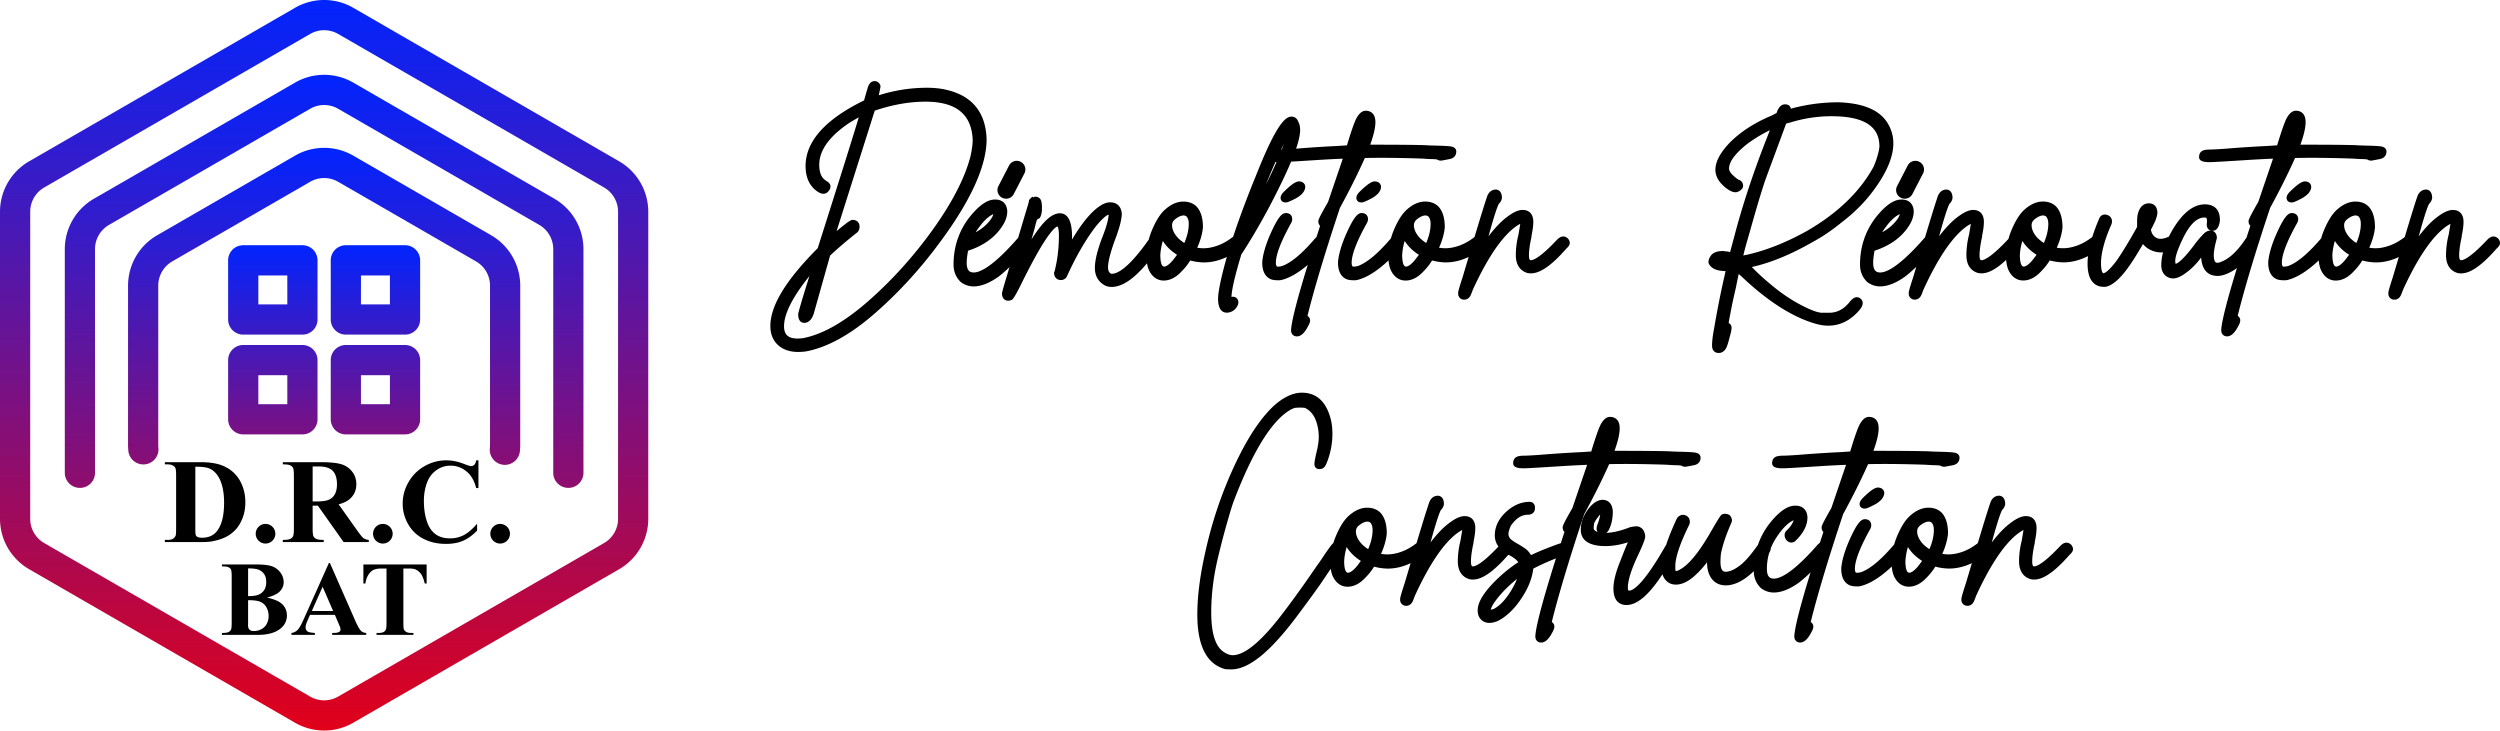
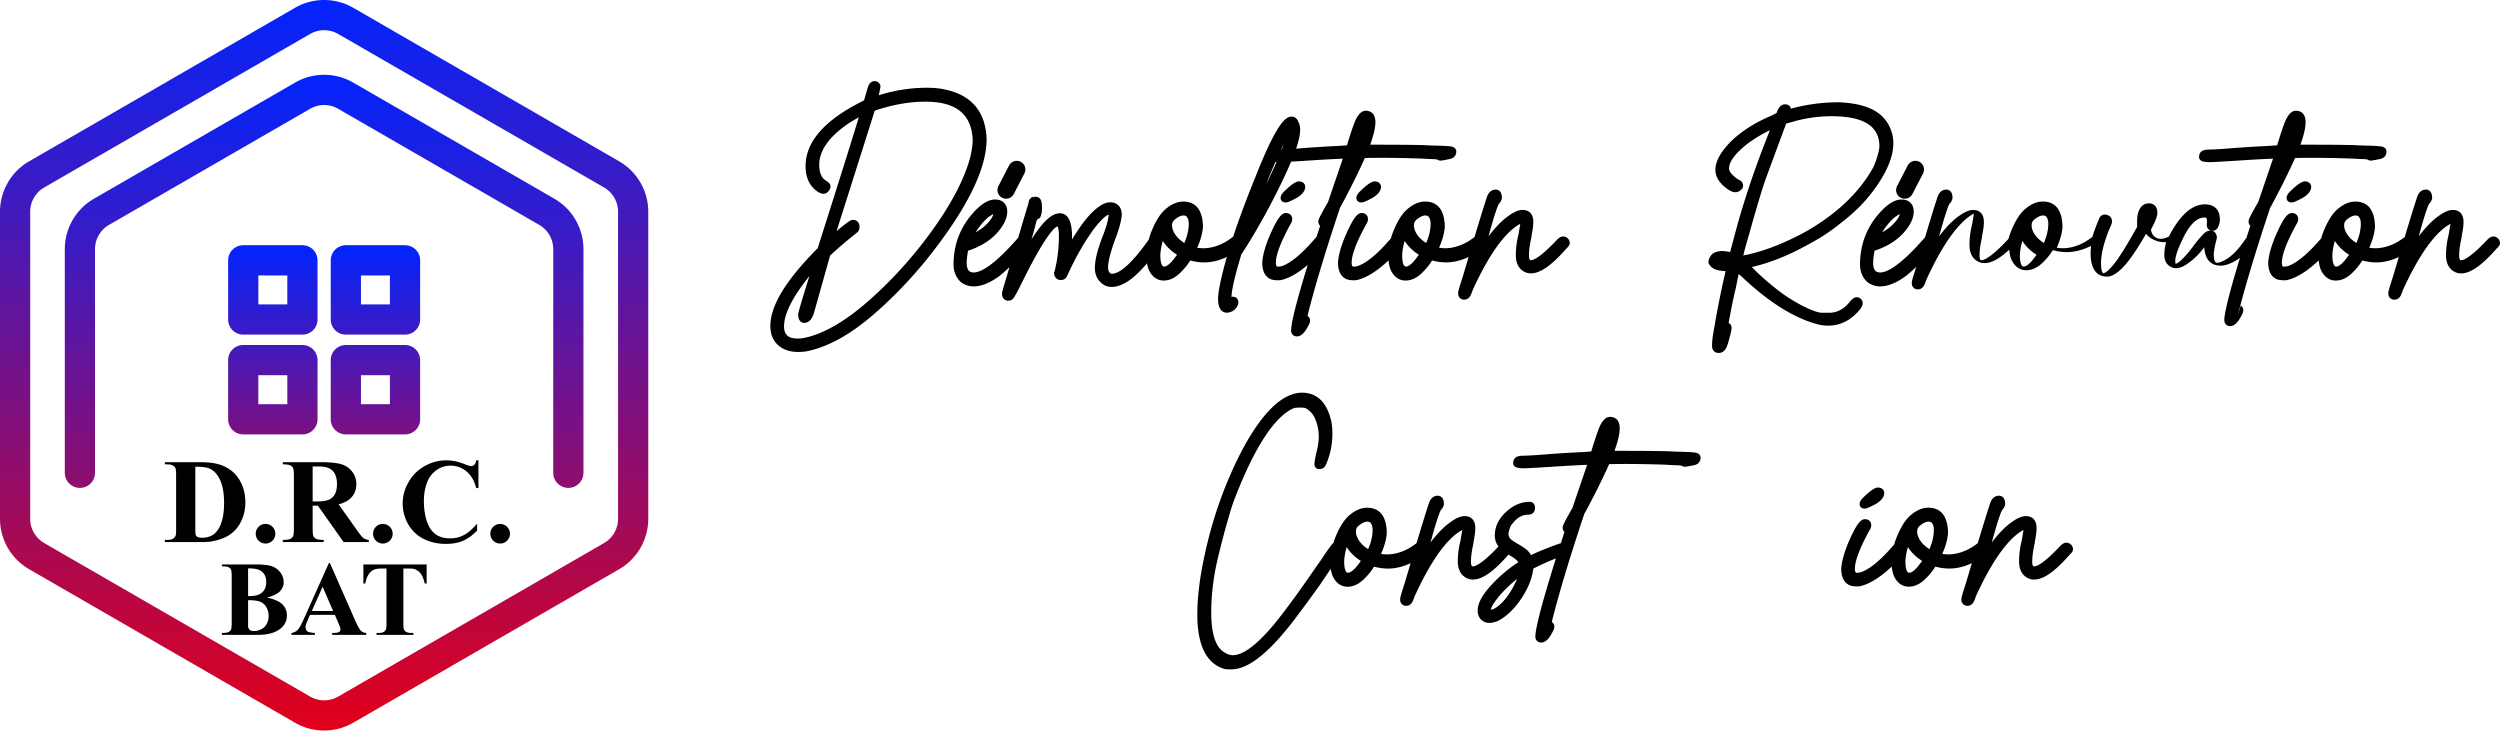
<svg xmlns="http://www.w3.org/2000/svg" role="img" aria-label="D.R.C Bat" viewBox="0 0 8273.96 2417.73">
  <defs>
    <linearGradient id="a" x1="1072.75" y1="2417.73" x2="1072.75" gradientUnits="userSpaceOnUse">
      <stop offset="0" stop-color="#e10019" />
      <stop offset="1" stop-color="#0124fe" />
    </linearGradient>
    <linearGradient id="b" x1="1072.75" y1="1614.72" x2="1072.75" y2="247.63" gradientUnits="userSpaceOnUse">
      <stop offset="0" stop-color="#900d6c" />
      <stop offset="1" stop-color="#0124fe" />
    </linearGradient>
    <linearGradient id="c" x1="1072.75" y1="1538.49" x2="1072.75" y2="489.29" gradientUnits="userSpaceOnUse">
      <stop offset="0" stop-color="#890e73" />
      <stop offset="1" stop-color="#0124fe" />
    </linearGradient>
    <linearGradient id="d" x1="1072.75" y1="1437.72" x2="1072.75" y2="811.6" gradientUnits="userSpaceOnUse">
      <stop offset="0" stop-color="#7b1082" />
      <stop offset="1" stop-color="#0124fe" />
    </linearGradient>
  </defs>
  <g data-name="Layer 2">
    <g data-name="Layer 1">
      <path d="M1072.75 2417.73a192.23 192.23 0 0 1-96.17-25.73L96.17 1883.74A192.87 192.87 0 0 1 0 1717.17V700.56A192.88 192.88 0 0 1 96.17 534L976.58 25.69a192.87 192.87 0 0 1 192.34 0L2049.33 534a192.88 192.88 0 0 1 96.17 166.57v1016.6a192.87 192.87 0 0 1-96.17 166.57L1168.92 2392a192.26 192.26 0 0 1-96.17 25.73Zm0-2317.77a92.32 92.32 0 0 0-46.17 12.33l-880.41 508.3a92.6 92.6 0 0 0-46.17 80v1016.58a92.6 92.6 0 0 0 46.17 80l880.41 508.3a92.61 92.61 0 0 0 92.34 0l880.41-508.3a92.6 92.6 0 0 0 46.17-80V700.56a92.62 92.62 0 0 0-46.17-80l-880.41-508.3a92.35 92.35 0 0 0-46.17-12.26Z" style="fill:url(#a)" />
      <path d="M1881 1614.72a50 50 0 0 1-50-50V824.38a92.59 92.59 0 0 0-46.17-80l-665.91-384.46a92.61 92.61 0 0 0-92.34 0L360.63 744.41a92.59 92.59 0 0 0-46.17 80v740.34a50 50 0 0 1-100 0V824.38a192.86 192.86 0 0 1 96.17-166.57l666-384.49a192.87 192.87 0 0 1 192.34 0l665.95 384.49A192.86 192.86 0 0 1 1931 824.38v740.34a50 50 0 0 1-50 50Z" style="fill:url(#b)" />
-       <path d="M1670.92 1538.49a50.07 50.07 0 0 1-49.74-55.67 92.21 92.21 0 0 0 .58-10.3V945.21a92.59 92.59 0 0 0-46.17-80l-456.67-263.63a92.61 92.61 0 0 0-92.34 0L569.91 865.24a92.59 92.59 0 0 0-46.17 80v527.31a89.58 89.58 0 0 0 .58 10.29 50 50 0 0 1-99.32 11.31 191.74 191.74 0 0 1-1.22-21.63V945.21a192.85 192.85 0 0 1 96.17-166.57L976.58 515a192.87 192.87 0 0 1 192.34 0l456.67 263.66a192.85 192.85 0 0 1 96.17 166.57v527.31a191.69 191.69 0 0 1-1.22 21.62 50 50 0 0 1-49.62 44.33Z" style="fill:url(#c)" />
      <path d="M1340.49 1437.72h-195.88a50 50 0 0 1-50-50v-195.89a50 50 0 0 1 50-50h195.88a50 50 0 0 1 50 50v195.89a50 50 0 0 1-50 50Zm-145.88-100h95.88v-95.89h-95.88Zm-193.72 100H805a50 50 0 0 1-50-50v-195.89a50 50 0 0 1 50-50h195.89a50 50 0 0 1 50 50v195.89a50 50 0 0 1-50 50Zm-145.89-100h95.89v-95.89H855Zm485.49-230.24h-195.88a50 50 0 0 1-50-50V861.6a50 50 0 0 1 50-50h195.88a50 50 0 0 1 50 50v195.88a50 50 0 0 1-50 50Zm-145.88-100h95.88V911.6h-95.88Zm-193.72 100H805a50 50 0 0 1-50-50V861.6a50 50 0 0 1 50-50h195.89a50 50 0 0 1 50 50v195.88a50 50 0 0 1-50 50Zm-145.89-100h95.89V911.6H855Z" style="fill:url(#d)" />
      <path d="M545.64 1794.05v-7.21h8.77q11.51 0 17.65-3.61a22.12 22.12 0 0 0 9.07-9.85q1.75-4.1 1.75-24.57v-173.94q0-20.28-2.14-25.35t-8.68-8.87q-6.52-3.81-17.65-3.81h-8.77v-7.21H664q47.38 0 76.24 12.87 35.29 15.8 53.53 47.77t18.23 72.35q0 27.89-9 51.38t-23.2 38.81a113.52 113.52 0 0 1-32.8 24.57q-18.63 9.25-45.53 14.33-11.91 2.34-37.44 2.34Zm100.82-249.41V1751q0 16.38 1.56 20.08a11.1 11.1 0 0 0 5.26 5.66q5.26 2.92 15.21 2.92 32.57 0 49.73-22.23 23.4-30 23.4-93.21 0-50.9-16-81.32-12.69-23.79-32.57-32.37-14.05-6.07-46.59-5.89ZM878.7 1734a32.47 32.47 0 1 1-22.91 9.56 31.29 31.29 0 0 1 22.91-9.56ZM1034.71 1673.54v74.1q0 21.45 2.63 27t9.26 8.87q6.63 3.32 24.77 3.32v7.21H936v-7.21q18.33 0 24.87-3.42a19.87 19.87 0 0 0 9.16-8.87q2.64-5.46 2.63-26.91V1576q0-21.45-2.63-27t-9.26-8.87q-6.63-3.32-24.77-3.32v-7.21h122.86q48 0 70.2 6.63a70.74 70.74 0 0 1 36.27 24.47q14 17.85 14 41.83 0 29.25-21.06 48.36-13.46 12.09-37.64 18.14l63.57 89.5q12.48 17.36 17.75 21.65a33 33 0 0 0 18.52 6.63v7.21h-83.26l-85.22-120.51Zm0-129.68v115.84h11.11q27.11 0 40.56-5a40.39 40.39 0 0 0 21.16-17.94q7.7-13 7.7-33.83 0-30.23-14.14-44.66t-45.53-14.43ZM1267 1734a32.47 32.47 0 1 1-22.91 9.56A31.29 31.29 0 0 1 1267 1734ZM1583.44 1523.58v91.65h-7.6q-8.6-35.87-32-55t-53-19.11a78.39 78.39 0 0 0-45.44 14.24 83.06 83.06 0 0 0-30.23 37.24q-12.29 29.45-12.28 65.52 0 35.5 9 64.65t28.08 44.07q19.11 14.91 49.53 14.92a96.76 96.76 0 0 0 45.73-10.92q20.76-10.92 43.78-37.64v22.8q-22.23 23.21-46.32 33.63t-56.26 10.44q-42.32 0-75.17-17a119.92 119.92 0 0 1-50.7-48.75 136.14 136.14 0 0 1-17.84-67.67q0-37.82 19.79-71.76a139.46 139.46 0 0 1 53.43-52.65 144.77 144.77 0 0 1 71.47-18.72q27.89 0 58.89 12.09 17.94 7 22.82 7a14.8 14.8 0 0 0 10.82-4.58q4.58-4.58 5.95-14.53ZM1655.2 1734a32.47 32.47 0 1 1-22.91 9.56 31.29 31.29 0 0 1 22.91-9.56ZM883.69 1977.61q33.16 7.74 46.57 18.74 19.26 15.63 19.25 40.56 0 26.29-21.14 43.48-25.95 20.81-75.45 20.8H734.5v-6.36q16.15 0 21.91-3a17.53 17.53 0 0 0 8.08-7.82q2.32-4.8 2.32-23.72V1909q0-18.9-2.32-23.8a17 17 0 0 0-8.16-7.82q-5.85-2.92-21.83-2.92v-6.36h111.72q40 0 56.72 7.13a59.1 59.1 0 0 1 26.29 21.31 52.78 52.78 0 0 1 9.63 30.17q0 16.85-12.21 30t-42.96 20.9Zm-62.57 8.77v74.76l-.17 8.6q0 9.27 4.73 14t14 4.73a53.63 53.63 0 0 0 25.35-6.1 41.85 41.85 0 0 0 17.79-17.7 54.17 54.17 0 0 0 6.18-25.87 57.16 57.16 0 0 0-7.56-29.31 40.74 40.74 0 0 0-20.8-18.13q-13.22-5.16-39.52-4.98Zm0-13.41q24.4 0 36-5.5a40.9 40.9 0 0 0 17.8-15.47q6.18-10 6.19-25.43t-6.1-25.36a38.85 38.85 0 0 0-17.45-15q-11.34-5.14-36.44-5ZM1108.33 2034.85H1026l-9.8 22.68q-4.82 11.35-4.81 18.74 0 9.8 7.9 14.44 4.65 2.74 22.86 4.12v6.36h-77.51v-6.36a34.65 34.65 0 0 0 20.62-10.4q8.09-8.5 19.94-35.15l83.36-186h3.27l84 191.12q12 27.17 19.77 34.2 5.83 5.34 16.5 6.19v6.36h-112.71v-6.36h4.61q13.58 0 19.08-3.78a9.18 9.18 0 0 0 3.78-7.91 21.33 21.33 0 0 0-1-6.36q-.34-1.55-5.16-12.89Zm-5.85-12.72-34.72-80.27-35.76 80.27ZM1412 1868.13v63.08h-6.19q-5.5-21.82-12.2-31.37a47 47 0 0 0-18.39-15.21q-6.54-3.09-22.86-3.1H1335v179.79q0 17.86 2 22.34t7.73 7.82q5.76 3.34 15.73 3.35h7.73v6.36h-122v-6.36h7.73q10.14 0 16.33-3.61 4.47-2.4 7-8.25 1.89-4.12 1.89-21.65v-179.79h-16.84q-23.55 0-34.21 10-15 13.92-18.9 39.71h-6.53v-63.08ZM6290.79 654.45a28.62 28.62 0 0 0 38.49-12.28L6364.5 574a28.57 28.57 0 0 0-50.78-26.22L6278.51 616a28.61 28.61 0 0 0 12.28 38.45ZM5710.89 897.15l-3.9 18c-11.84 51.31-23.24 108.86-33.87 171-4.6 23.56-6.93 43-6.93 57.69s7.51 20.38 12.19 22.47c2.79 1.32 6.24 1.83 12.11 1.83h1.07l1-.21c6.22-1.24 14.84-5.15 20.64-16.74 3.47-7 7.18-18.69 11.33-35.82 5.62-19.35 6.27-26.75 6.27-30.64a17.72 17.72 0 0 0-3.45-10.72 14.74 14.74 0 0 0-6.16-4.73c.68-5.73 2.17-14.7 5.15-28.74l.07-.39c3.86-22.08 10.07-51.42 18.46-87.21l.07-.34c4.57-22.85 7.53-37 9.45-45.69 2.6 2.19 5.83 5 9.83 8.48 88.68 84.1 173.15 137.2 251.21 157.86a146.36 146.36 0 0 0 35.56 4.55c38.56 0 72.83-16.87 102-50.26 8.08-9.55 11.84-17.4 11.84-24.71a18.46 18.46 0 0 0-6.74-14.12c-4-3.39-8.18-5.12-12.49-5.12-8.33 0-16.4 5.68-26.16 18.39-18.8 22.28-40.35 33.12-65.88 33.12h-24.28c-9.72-.39-29.14-5-66.56-24.53a530 530 0 0 1-86.89-56.68C5849 932.36 5827 913 5810.42 896.46c-5.3-5.3-9.42-9.47-12.62-12.76l1.44-.32c61-13.68 127.58-41 197.91-81.3 33-17.64 65.87-39.84 97.73-66 40.52-30.84 75-65 102.37-101.57 45.72-60.2 68.91-114.1 68.91-160.2a125.61 125.61 0 0 0-23-72.85c-27.26-39.39-81-60.55-159.68-62.91h-.33a594.67 594.67 0 0 0-156.44 21.25c-.6-7-5.86-14.5-19.18-14.5-11 0-19.79 8-26.07 23.68l-.45 1.39c-1 4.17-2.65 4.66-3.61 4.94l-1 .32-11.47 6.17c-57.7 24.06-105 54.62-140.83 91-31.53 33.35-46.86 62.56-46.86 89.32 0 20.76 11 40.33 32.76 58.24 13.53 10.83 24.26 15.88 33.76 15.88 5.19 0 10.5-2 15.77-6 4-3 9.38-7.86 9.38-15 0-10.13-5.38-17.6-14.5-20.26-4.5-2.42-9.87-6.5-16-12.15l-.24-.22c-10.42-9.05-15.71-17.39-15.71-24.78 0-22.82 20.73-50.61 61.6-82.59a470.21 470.21 0 0 1 73.45-44.24l-10.73 27.53c-44.95 114.59-81.45 225.51-108.45 329.59l-12.46 46.35c-5.09-1.72-11.45-2.65-19.27-2.81l-1.75-.87h-2.54c-21.36 0-35.54 6.29-42.18 18.7a31.85 31.85 0 0 0-5.77 18.27v2.54l1.14 2.28c8.07 16.18 26.7 24.42 55.39 24.57Zm72.11-54.32c-3.55.61-7.22 1.34-10.9 2.19l-2.4.53 2.24-9.87c3.38-13.52 9.86-36.64 19.31-68.86 20.62-74.12 37.87-131.83 51.29-171.53L5911.46 409l16.56-4.46.3-.09a462.38 462.38 0 0 1 132.84-19.81c106.42 0 158.4 32.4 158.92 99 0 4.68-1.1 14-6.32 32a259.48 259.48 0 0 1-13.61 37.36c-45.56 82.73-120.26 154.24-221.89 212.47C5910.35 803 5844.65 829 5783 842.83ZM8267.4 789.2a21.31 21.31 0 0 0-15.21-6.51c-6.5 0-13 3.42-20.3 10.76l-.23.24c-55.26 58.75-78 67.52-86.7 67.52-1.51 0-6.09 0-6.09-16.22 0-15.49 2.75-35.72 8.18-60.14l.26-1.16v-3.44c4-19 5.91-34 5.91-45.87 0-25.11-12.86-39.5-35.28-39.5-13.15 0-28.48 6.47-46.7 19.66-21.07 14.68-43 37.05-66.43 67.74q1.38-4.68 2.79-9.57c21.87-79.28 29.78-95.23 32-98.4l.7-.69a33.79 33.79 0 0 0 8.75-16l.32-1.3V655c0-23.36-13.35-27.11-19.09-27.64h-1c-7.49 0-21.18 2.87-28.63 22.09l-.16.44c-8.36 24.67-22.37 69.8-41.8 134.63-.61.39-1.22.82-1.83 1.27-15.89 12.19-32.22 21.31-48.55 27.1s-31.73 8.67-46.2 8.67a123.27 123.27 0 0 1-20.83-1.72c10.53-23.55 16.88-45.92 18.91-66.65l.05-1c0-30.22-6.91-53.12-20.55-68.07l-.35-.36c-11.07-11.06-25.85-16.67-43.93-16.67-20.06 0-40.06 8.57-59.37 25.4-17.27 14.79-32.61 39.36-47 75.28q-4 10.44-7 21c-42.73 50.22-79.58 81.06-109.54 91.66a50.7 50.7 0 0 1-14.39 2 20.9 20.9 0 0 1-2.35-.11c-2.49-2.17-3.75-6.45-3.75-12.74 0-27.28 17.15-71.81 51-132.36l.23-.44a25.66 25.66 0 0 0 2.83-11.58c0-12.2-8.22-20.08-20.93-20.08-13.25 0-27.17 13.24-55.58 79.31-13.32 32.44-21 60.53-22.73 83.48v.83c0 27.4 8.83 45.7 26.22 54.4 6.16 3.08 15.21 4.52 28.48 4.52 5.94 0 13.58-1.82 24-5.73 27-10 56.76-30.19 88.46-60.08 1.42 15.17 4.66 27.24 9.8 36.58 13.69 24.86 32.9 30.08 46.6 30.08 21 0 41.28-10.51 60.17-31.22a191.3 191.3 0 0 0 27.6-35.17 190.55 190.55 0 0 0 44.46 6.43h.34c25.54 0 51-6 76.08-17.9q-3.85 13-7.92 26.82l-11.78 39.56c-14.84 45.43-14.84 49.49-14.84 52.18v2.53a19.48 19.48 0 0 0 20.08 20.08c5.91 0 16.69-2.31 22.68-17.73a135.51 135.51 0 0 0 5.24-13.88c48.94-107.05 97.32-178 143.66-210.91a122.1 122.1 0 0 1 13.78-8.36c-.74 5.19-2.38 15.52-5.95 36.06a279.64 279.64 0 0 0-8.67 67.24c0 39.41 20.69 54 38 59.3l1 .26a58.22 58.22 0 0 0 11.42 1c30.49 0 68.65-26.74 116.65-81.74 8.17-7.46 11.51-12.86 11.51-18.55a21.35 21.35 0 0 0-6.5-15.31Zm-539.9 8.21c11.42 18 27.16 33.37 47 45.82-11.68 15.81-15.75 20.57-17.16 22l-.32.34c-13.38 14.58-21.39 16.76-25 16.76-11.1 0-12.83-24.13-12.85-38.73a200.38 200.38 0 0 1 8.33-46.19Zm50.34-9.74c-13.12-14.14-19.77-28.37-19.77-42.31 0-7.08 2.6-12.83 8.17-18.08 11.36-9.42 21.46-14.19 30-14.19a18.4 18.4 0 0 1 7.66 1.93c1.1.51 3.32 2.15 5.9 7.28 2.33 4.68 3.51 11 3.51 18.83 0 11.31-1.85 24-5.49 37.56-3.95 12.87-7 20.73-9.23 25.49a122.83 122.83 0 0 1-20.75-16.51ZM7629.07 600.31c-8.06 0-20.58 4.29-52.38 36.09l-.5.53c-5.85 6.69-8.58 12.44-8.58 18.08 0 7.47 5.17 15 16.71 15 4.6 0 11.34-1.91 29.25-11.23a90.94 90.94 0 0 0 25.66-18.1l.8-.89c6.14-7.67 9.12-14.57 9.12-21.1 0-8-5-17.05-19.09-18.35Z" />
-       <path d="M7405.87 1045.07c22.47-90.6 58.55-210.66 107.33-357 32.18-59 59.9-114.56 82.46-165.16 14.78-.41 34.77-.62 59.59-.62 35.14 0 79 .85 130.29 2.52 15 1.12 26.5 1.69 34.11 1.71a120.61 120.61 0 0 1 15.35 1.28c3.17 2.49 7.44 3.75 12.75 3.75h.94l.93-.16c9.62-1.7 18.79-3.42 27.27-5.11 13.56-2.72 21.34-11.81 21.34-24.94 0-4.39-1.91-14.84-19.59-17-7.08-.88-18.72-1.6-35.72-2.19-31-.68-41.35-1.26-44.63-1.62l-.82-.06c-30-1.07-91.85-1.64-184.08-1.69 11.55-32 17.18-56.48 17.18-74.49 0-34.13-22.31-37.82-31.9-37.82-11 0-20.66 7.41-29.59 22.65-6.94 11.88-17.64 42-32.65 91.86l-30.31 2c-47 2.25-94.89 5.38-142.06 9.3-25 1.67-40.63 2.51-46.56 2.51-12.36 0-20.75 1.05-26.39 3.31-4.9 2-13.11 7.4-13.11 21.84 0 16.71 24.39 16.71 36.12 16.71 9.34 0 52.38-2.5 131.51-7.62 34.45-2 60.24-3.33 77.06-3.89L7474 668.26c-32.16 55.67-32.16 60.32-32.16 64.43 0 6.09 2.16 11.12 5.91 14.51q-6.78 20.87-13.06 40.46a21.69 21.69 0 0 0-2.31 2.47l-.54.74c-26.74 40.11-53.68 65.42-80.06 75.24l-.71.29c-4.74 2.16-8.91 3.26-12.41 3.26s-11.4 0-12-23.95c0-13.58 3.3-32.16 9.74-55.24l.4-1.42v-4c0-3.43-1-7.1-3.26-11.6-1.91-3.8-6.85-10.17-18.52-10.17a25.46 25.46 0 0 0-15.84 5.59 14.24 14.24 0 0 0-3.61 2.64 353.71 353.71 0 0 0-37.35 44.26c-39.6 51.59-54.11 56.83-57.74 57.23-.46-1-1.31-3.6-1.31-9.43 0-11.15 5.21-34.73 30-83.63 20.95-39.87 43.31-60.09 66.44-60.09 4.58 0 8.54 0 8.62 10.82l-.82 12.29v.72c0 12.2 7.55 20.08 19.23 20.08 12.9 0 21-10.77 24.19-32l.12-4.12c0-33.09-17.63-51.32-49.64-51.32-41.26 0-80 33.16-115.05 98.57l-.15.27c-1.26 2.53-2.48 5-3.66 7.52-9.86 5.06-19 7.63-27.2 7.63-6.72 0-12-1.33-15.75-3.95l-.85-.54c-8.2-4.69-13.47-13-16-25.34l7.6-15.19c8-15.38 12.51-28.19 13.81-39.18l.07-1.26c0-20-10.66-31.91-28.52-31.91-8.57 0-20.65 3.11-29.52 17.91-6.15 10.24-9.14 23.94-9.14 41.86V751c-27.2 48.81-50.35 86.8-68.84 112.94-29 38.39-40.74 40.34-42.8 40.34h-1.32a7.64 7.64 0 0 1-.63-1.17l-.47-1.06-.68-.93c-1.4-1.93-4.68-8.71-4.68-30 0-33.77 11.62-77.19 34.54-129l.38-.86.23-.92a32.32 32.32 0 0 0 1.16-7.65 24.85 24.85 0 0 0-2.15-9.76c-1.33-3.1-4.25-7.39-10.61-10.25a26.65 26.65 0 0 0-10.7-2.61c-9.08 0-16.11 5.28-19.36 14.5a601.38 601.38 0 0 0-22.36 59.82c-.67.42-1.33.88-2 1.37-15.9 12.19-32.23 21.31-48.56 27.1s-31.72 8.67-46.2 8.67a123.36 123.36 0 0 1-20.83-1.72c10.53-23.55 16.89-45.92 18.91-66.65v-1c0-30.22-6.91-53.12-20.55-68.07l-.35-.36C6794 672.62 6779.19 667 6761.11 667c-20.06 0-40.06 8.57-59.37 25.4-17.27 14.79-32.61 39.36-47 75.28q-4.43 11.61-7.65 23.32c-.84.76-1.69 1.57-2.56 2.44l-.23.24c-55.26 58.75-78.05 67.52-86.71 67.52-1.5 0-6.09 0-6.09-16.22 0-15.49 2.76-35.72 8.19-60.14l.26-1.16v-3.44c4-19 5.91-34 5.91-45.87 0-25.11-12.86-39.5-35.28-39.5-13.15 0-28.48 6.47-46.7 19.66-21.08 14.68-43.05 37.05-66.43 67.74l2.79-9.57c21.87-79.29 29.78-95.23 32-98.4l.7-.69a33.88 33.88 0 0 0 8.75-16l.32-1.3V655c0-23.36-13.35-27.11-19.09-27.64h-1c-7.5 0-21.18 2.87-28.64 22.09l-.16.44c-8.43 24.88-22.6 70.57-42.29 136.3-.8.69-1.6 1.43-2.39 2.22l-.49.52c-81.13 92.64-123.57 112.5-144.71 112.84-11.78 0-23.82-3.83-23.82-32.27 0-9.87 1.52-23.23 4.53-39.76 53.21-17.32 92.34-46.36 116.33-86.34 8.89-14.6 13.39-29.56 13.39-44.46v-.65c-1.47-24.15-16.17-38-40.32-38-26.28 0-54.75 20.14-87.16 61.73-33.37 44.5-50.29 96.1-50.29 153.4 0 23.23 7.94 42.61 23.59 57.6l1.06.89a69.11 69.11 0 0 0 41.87 13.94c25.32 0 53.88-11.5 84.9-34.17l.3-.23q15.75-12.45 34.5-30.45L6332 916.93c-14.84 45.43-14.84 49.49-14.84 52.18v2.53a19.46 19.46 0 0 0 20.08 20.08c5.91 0 16.7-2.31 22.69-17.76a136.72 136.72 0 0 0 5.23-13.85c48.94-107.05 97.32-178 143.66-210.91a123.1 123.1 0 0 1 13.77-8.36c-.74 5.19-2.37 15.52-5.94 36a279.71 279.71 0 0 0-8.67 67.25c0 39.41 20.69 54 38 59.3l1 .26a58.15 58.15 0 0 0 11.42 1c22.54 0 49.28-14.62 81.09-44.48 1.34 15.87 4.62 28.41 9.93 38.06 13.69 24.85 32.9 30.07 46.6 30.07 21 0 41.28-10.5 60.17-31.21a191.37 191.37 0 0 0 27.6-35.18 190.64 190.64 0 0 0 44.47 6.43h.33c27.53 0 54.94-7 81.91-20.77a218.38 218.38 0 0 0-1.53 25.17c0 39.63 11.68 64.31 34.87 73.43 5.77 2.17 13.09 3.22 22.37 3.22h.84l.82-.12c21.1-3.3 44.64-22.62 72-59.14 15.3-20.74 32.92-48.39 52.48-82.33a74.55 74.55 0 0 0 18.48 15.89 81.9 81.9 0 0 0 39.79 11.71h.46q3.82 0 7.71-.36a172.76 172.76 0 0 0-5.85 42.76c0 21.41 10.16 36.46 28.62 42.36l.86.28 6.81 1 1.52.11c13.24 0 27.77-6.22 44.43-19 17.88-12.79 34.58-29.72 49.78-50.41 3.16 50.09 30.91 61 54.4 61 8.63 0 17.89-2 27.53-5.79a148.66 148.66 0 0 0 36.43-20.28c-33.19 108.51-50.28 175.92-52 204.63v.62c0 15.45 10.37 20.93 19.24 20.93 17.1 0 29-18.52 36.45-32.56 5-8.53 7.27-15 7.27-20.45.14-6.9-4.11-11.86-8.41-15.17Zm-682.79-179.85-.32.34c-13.38 14.58-21.39 16.76-25 16.76-11.1 0-12.82-24.11-12.85-38.72a200.38 200.38 0 0 1 8.27-46.18c11.42 18 27.16 33.36 47 45.81-11.62 15.77-15.69 20.57-17.1 21.99Zm20.46-77.55c-13.12-14.14-19.76-28.37-19.76-42.31 0-7.08 2.59-12.83 8.16-18.08 11.37-9.42 21.46-14.19 30-14.19a18.44 18.44 0 0 1 7.67 1.93c1.09.51 3.32 2.15 5.89 7.28 2.33 4.68 3.51 11 3.51 18.83 0 11.3-1.84 23.93-5.49 37.54-3.94 12.88-7 20.75-9.22 25.51a122.91 122.91 0 0 1-20.76-16.51Zm-488.31-36.28a204.77 204.77 0 0 1-26.12 17.48 188.44 188.44 0 0 1 12.8-18.55l.16-.22c13.65-18.36 27-31.28 39.75-38.43 2.33-1.34 4.27-2.33 5.86-3.08-2.93 12.2-14 26.84-32.45 42.8ZM3316.63 654.45a28.58 28.58 0 0 0 38.49-12.28l35.22-68.2a28.57 28.57 0 0 0-50.77-26.22L3304.35 616a28.61 28.61 0 0 0 12.28 38.45ZM4762.69 819.81c10.54-23.55 16.89-45.92 18.92-66.65l.05-1c0-30.22-6.92-53.12-20.55-68.07l-.35-.36c-11.07-11.06-25.85-16.67-43.93-16.67-20.06 0-40.06 8.57-59.38 25.4-17.25 14.79-32.6 39.36-47 75.28q-4 10.44-7 21c-42.73 50.22-79.58 81.06-109.54 91.66a50.7 50.7 0 0 1-14.39 2 20.9 20.9 0 0 1-2.35-.11c-2.49-2.17-3.75-6.45-3.75-12.74 0-27.28 17.15-71.81 51-132.36l.22-.43a25.58 25.58 0 0 0 2.84-11.59c0-12.2-8.21-20.08-20.93-20.08-13.25 0-27.16 13.24-55.58 79.31-13.31 32.44-21 60.53-22.73 83.48v.83c0 27.4 8.82 45.7 26.22 54.4 6.16 3.08 15.21 4.52 28.48 4.52 5.94 0 13.58-1.82 24-5.73 27-10 56.76-30.19 88.46-60.08 1.42 15.17 4.66 27.24 9.8 36.58 13.69 24.86 32.9 30.08 46.6 30.08 21 0 41.27-10.5 60.16-31.21a191.51 191.51 0 0 0 27.62-35.27 190.56 190.56 0 0 0 44.47 6.43h.33c25.55 0 51-6 76.08-17.9q-3.85 13.05-7.91 26.82l-11.78 39.53c-14.85 45.47-14.85 49.52-14.85 52.21v2.53a19.48 19.48 0 0 0 20.08 20.1c5.91 0 16.7-2.31 22.69-17.75a136 136 0 0 0 5.24-13.86c48.93-107.05 97.31-178 143.65-210.91a122.1 122.1 0 0 1 13.78-8.36c-.74 5.19-2.38 15.51-5.94 36a279.31 279.31 0 0 0-8.68 67.25c0 39.41 20.69 54 38 59.3l1 .26a58.22 58.22 0 0 0 11.42 1c30.49 0 68.65-26.73 116.65-81.75 8.17-7.45 11.51-12.86 11.51-18.54a22.35 22.35 0 0 0-21.77-21.77c-6.51 0-13 3.42-20.3 10.76l-.23.24c-55.26 58.75-78 67.52-86.7 67.52-1.51 0-6.09 0-6.09-16.22 0-15.48 2.75-35.71 8.18-60.14l.26-1.16v-3.44c4-19 5.91-34 5.91-45.87 0-25.11-12.86-39.5-35.28-39.5-13.15 0-28.48 6.47-46.7 19.66-21.08 14.68-43 37.05-66.43 67.74q1.38-4.68 2.79-9.57c21.87-79.29 29.78-95.23 32-98.4l.7-.69a33.75 33.75 0 0 0 8.75-16l.32-1.3V655c0-23.36-13.35-27.11-19.09-27.64h-1c-7.49 0-21.18 2.87-28.64 22.09l-.16.44c-8.36 24.68-22.36 69.81-41.78 134.63-.62.39-1.23.82-1.84 1.27-15.89 12.19-32.22 21.31-48.54 27.1s-31.74 8.67-46.21 8.67a123.39 123.39 0 0 1-20.78-1.75Zm-113.77-22.4c11.42 18 27.16 33.37 47 45.82-11.68 15.81-15.75 20.57-17.16 22l-.32.34c-13.38 14.58-21.4 16.76-25 16.76-11.11 0-12.82-24.13-12.85-38.74a200.3 200.3 0 0 1 8.33-46.18Zm50.34-9.74c-13.12-14.14-19.77-28.37-19.77-42.31 0-7.08 2.6-12.83 8.17-18.08 11.37-9.42 21.46-14.19 30-14.19a18.4 18.4 0 0 1 7.66 1.93c1.1.51 3.33 2.15 5.9 7.28 2.33 4.69 3.51 11 3.51 18.83 0 11.3-1.85 23.94-5.49 37.55-3.95 12.88-7 20.74-9.23 25.5a122.73 122.73 0 0 1-20.75-16.51ZM4505.74 670c4.6 0 11.35-1.91 29.26-11.24a90.85 90.85 0 0 0 25.66-18.09l.79-.89c6.14-7.66 9.12-14.57 9.12-21.1 0-8-5-17.05-19.09-18.35h-1c-8.05 0-20.58 4.29-52.38 36.09l-.5.53c-5.85 6.69-8.58 12.44-8.58 18.08-.02 7.45 5.18 14.97 16.72 14.97ZM3265.25 460.45c-3-89.6-48.75-144.73-135.92-163.84-18.19-4.1-38.87-6.18-61.47-6.18a525.63 525.63 0 0 0-159.42 24.91c5.56-26.27 5.56-27.81 5.56-29.34 0-6.16-4.28-10.45-5.69-11.85a18.81 18.81 0 0 0-13.55-5.7c-7.53 0-17.65 3.83-23 22.09q-3.91 13.33-12.18 41.88C2731.19 395 2666.13 468 2666.13 549.47c0 35.39 11.31 62.37 33.67 80.25 10 7.91 18.08 11.6 25.25 11.6 5.25 0 12.68-1.93 18.69-10.92a19.84 19.84 0 0 0 4.77-13.39c0-9.13-7.83-14.79-14.12-18.32l-6.67-5.19c-10.86-9.65-16.36-25.88-16.36-48.26 0-47.67 33.55-94.32 99.72-138.66 14-8.54 24-14.31 31.1-18.2-12.28 41.4-47.77 155.61-135.91 433.11-105.41 105.79-156.66 190-156.66 257.38 0 26.74 8.58 48 25.5 63.31 16.61 15 38.93 22.63 66.35 22.63a196.09 196.09 0 0 0 25.92-1.78l.58-.09c69.67-13.24 144.66-54.26 222.89-121.92 77.35-66.91 148.62-143.76 211.8-228.37 107.9-143.12 162.6-261.49 162.6-351.84Zm-623.32 577.09-.29 1.23v1.23c0 25.75 14.05 28.53 20.08 28.53 9.72 0 23-5.24 31.35-30.18l54.22-192.63c26.18-24.41 56.45-50.22 90-76.73l1-.77.77-1c3.81-4.77 5.74-10.72 5.74-17.7v-.84c-1-12.91-9.66-20.94-22.58-20.94-4.67 0-9.13 0-53.48 37.23L2895 366.24c58.13-19.73 114.56-29.73 167.82-29.73 101.47 0 152.63 41.28 156.39 126.23 0 14.28-2.49 32.67-7.31 54.66-18.17 70.37-59.5 151.06-122.83 239.84-63.7 89.28-136.14 169.76-215.33 239.22-78.27 68.66-150.49 109.85-214.64 122.43a139.23 139.23 0 0 1-19.3 1.54c-31.08 0-44.93-12.56-44.93-40.71 0-41 28.25-96.86 84.1-166.3-20.08 63.39-32.5 105.05-37.04 124.12Z" />
+       <path d="M7405.87 1045.07c22.47-90.6 58.55-210.66 107.33-357 32.18-59 59.9-114.56 82.46-165.16 14.78-.41 34.77-.62 59.59-.62 35.14 0 79 .85 130.29 2.52 15 1.12 26.5 1.69 34.11 1.71a120.61 120.61 0 0 1 15.35 1.28c3.17 2.49 7.44 3.75 12.75 3.75h.94l.93-.16c9.62-1.7 18.79-3.42 27.27-5.11 13.56-2.72 21.34-11.81 21.34-24.94 0-4.39-1.91-14.84-19.59-17-7.08-.88-18.72-1.6-35.72-2.19-31-.68-41.35-1.26-44.63-1.62l-.82-.06c-30-1.07-91.85-1.64-184.08-1.69 11.55-32 17.18-56.48 17.18-74.49 0-34.13-22.31-37.82-31.9-37.82-11 0-20.66 7.41-29.59 22.65-6.94 11.88-17.64 42-32.65 91.86l-30.31 2c-47 2.25-94.89 5.38-142.06 9.3-25 1.67-40.63 2.51-46.56 2.51-12.36 0-20.75 1.05-26.39 3.31-4.9 2-13.11 7.4-13.11 21.84 0 16.71 24.39 16.71 36.12 16.71 9.34 0 52.38-2.5 131.51-7.62 34.45-2 60.24-3.33 77.06-3.89L7474 668.26c-32.16 55.67-32.16 60.32-32.16 64.43 0 6.09 2.16 11.12 5.91 14.51q-6.78 20.87-13.06 40.46a21.69 21.69 0 0 0-2.31 2.47l-.54.74c-26.74 40.11-53.68 65.42-80.06 75.24l-.71.29c-4.74 2.16-8.91 3.26-12.41 3.26s-11.4 0-12-23.95c0-13.58 3.3-32.16 9.74-55.24l.4-1.42v-4c0-3.43-1-7.1-3.26-11.6-1.91-3.8-6.85-10.17-18.52-10.17a25.46 25.46 0 0 0-15.84 5.59 14.24 14.24 0 0 0-3.61 2.64 353.71 353.71 0 0 0-37.35 44.26c-39.6 51.59-54.11 56.83-57.74 57.23-.46-1-1.31-3.6-1.31-9.43 0-11.15 5.21-34.73 30-83.63 20.95-39.87 43.31-60.09 66.44-60.09 4.58 0 8.54 0 8.62 10.82l-.82 12.29v.72c0 12.2 7.55 20.08 19.23 20.08 12.9 0 21-10.77 24.19-32l.12-4.12c0-33.09-17.63-51.32-49.64-51.32-41.26 0-80 33.16-115.05 98.57l-.15.27c-1.26 2.53-2.48 5-3.66 7.52-9.86 5.06-19 7.63-27.2 7.63-6.72 0-12-1.33-15.75-3.95l-.85-.54c-8.2-4.69-13.47-13-16-25.34l7.6-15.19c8-15.38 12.51-28.19 13.81-39.18l.07-1.26c0-20-10.66-31.91-28.52-31.91-8.57 0-20.65 3.11-29.52 17.91-6.15 10.24-9.14 23.94-9.14 41.86V751c-27.2 48.81-50.35 86.8-68.84 112.94-29 38.39-40.74 40.34-42.8 40.34h-1.32a7.64 7.64 0 0 1-.63-1.17l-.47-1.06-.68-.93c-1.4-1.93-4.68-8.71-4.68-30 0-33.77 11.62-77.19 34.54-129l.38-.86.23-.92a32.32 32.32 0 0 0 1.16-7.65 24.85 24.85 0 0 0-2.15-9.76c-1.33-3.1-4.25-7.39-10.61-10.25a26.65 26.65 0 0 0-10.7-2.61c-9.08 0-16.11 5.28-19.36 14.5a601.38 601.38 0 0 0-22.36 59.82c-.67.42-1.33.88-2 1.37-15.9 12.19-32.23 21.31-48.56 27.1s-31.72 8.67-46.2 8.67a123.36 123.36 0 0 1-20.83-1.72c10.53-23.55 16.89-45.92 18.91-66.65v-1c0-30.22-6.91-53.12-20.55-68.07l-.35-.36C6794 672.62 6779.19 667 6761.11 667c-20.06 0-40.06 8.57-59.37 25.4-17.27 14.79-32.61 39.36-47 75.28q-4.43 11.61-7.65 23.32c-.84.76-1.69 1.57-2.56 2.44l-.23.24c-55.26 58.75-78.05 67.52-86.71 67.52-1.5 0-6.09 0-6.09-16.22 0-15.49 2.76-35.72 8.19-60.14l.26-1.16v-3.44c4-19 5.91-34 5.91-45.87 0-25.11-12.86-39.5-35.28-39.5-13.15 0-28.48 6.47-46.7 19.66-21.08 14.68-43.05 37.05-66.43 67.74l2.79-9.57c21.87-79.29 29.78-95.23 32-98.4l.7-.69a33.88 33.88 0 0 0 8.75-16l.32-1.3V655c0-23.36-13.35-27.11-19.09-27.64h-1c-7.5 0-21.18 2.87-28.64 22.09l-.16.44c-8.43 24.88-22.6 70.57-42.29 136.3-.8.69-1.6 1.43-2.39 2.22l-.49.52c-81.13 92.64-123.57 112.5-144.71 112.84-11.78 0-23.82-3.83-23.82-32.27 0-9.87 1.52-23.23 4.53-39.76 53.21-17.32 92.34-46.36 116.33-86.34 8.89-14.6 13.39-29.56 13.39-44.46v-.65c-1.47-24.15-16.17-38-40.32-38-26.28 0-54.75 20.14-87.16 61.73-33.37 44.5-50.29 96.1-50.29 153.4 0 23.23 7.94 42.61 23.59 57.6l1.06.89a69.11 69.11 0 0 0 41.87 13.94c25.32 0 53.88-11.5 84.9-34.17l.3-.23q15.75-12.45 34.5-30.45c-14.84 45.43-14.84 49.49-14.84 52.18v2.53a19.46 19.46 0 0 0 20.08 20.08c5.91 0 16.7-2.31 22.69-17.76a136.72 136.72 0 0 0 5.23-13.85c48.94-107.05 97.32-178 143.66-210.91a123.1 123.1 0 0 1 13.77-8.36c-.74 5.19-2.37 15.52-5.94 36a279.71 279.71 0 0 0-8.67 67.25c0 39.41 20.69 54 38 59.3l1 .26a58.15 58.15 0 0 0 11.42 1c22.54 0 49.28-14.62 81.09-44.48 1.34 15.87 4.62 28.41 9.93 38.06 13.69 24.85 32.9 30.07 46.6 30.07 21 0 41.28-10.5 60.17-31.21a191.37 191.37 0 0 0 27.6-35.18 190.64 190.64 0 0 0 44.47 6.43h.33c27.53 0 54.94-7 81.91-20.77a218.38 218.38 0 0 0-1.53 25.17c0 39.63 11.68 64.31 34.87 73.43 5.77 2.17 13.09 3.22 22.37 3.22h.84l.82-.12c21.1-3.3 44.64-22.62 72-59.14 15.3-20.74 32.92-48.39 52.48-82.33a74.55 74.55 0 0 0 18.48 15.89 81.9 81.9 0 0 0 39.79 11.71h.46q3.82 0 7.71-.36a172.76 172.76 0 0 0-5.85 42.76c0 21.41 10.16 36.46 28.62 42.36l.86.28 6.81 1 1.52.11c13.24 0 27.77-6.22 44.43-19 17.88-12.79 34.58-29.72 49.78-50.41 3.16 50.09 30.91 61 54.4 61 8.63 0 17.89-2 27.53-5.79a148.66 148.66 0 0 0 36.43-20.28c-33.19 108.51-50.28 175.92-52 204.63v.62c0 15.45 10.37 20.93 19.24 20.93 17.1 0 29-18.52 36.45-32.56 5-8.53 7.27-15 7.27-20.45.14-6.9-4.11-11.86-8.41-15.17Zm-682.79-179.85-.32.34c-13.38 14.58-21.39 16.76-25 16.76-11.1 0-12.82-24.11-12.85-38.72a200.38 200.38 0 0 1 8.27-46.18c11.42 18 27.16 33.36 47 45.81-11.62 15.77-15.69 20.57-17.1 21.99Zm20.46-77.55c-13.12-14.14-19.76-28.37-19.76-42.31 0-7.08 2.59-12.83 8.16-18.08 11.37-9.42 21.46-14.19 30-14.19a18.44 18.44 0 0 1 7.67 1.93c1.09.51 3.32 2.15 5.89 7.28 2.33 4.68 3.51 11 3.51 18.83 0 11.3-1.84 23.93-5.49 37.54-3.94 12.88-7 20.75-9.22 25.51a122.91 122.91 0 0 1-20.76-16.51Zm-488.31-36.28a204.77 204.77 0 0 1-26.12 17.48 188.44 188.44 0 0 1 12.8-18.55l.16-.22c13.65-18.36 27-31.28 39.75-38.43 2.33-1.34 4.27-2.33 5.86-3.08-2.93 12.2-14 26.84-32.45 42.8ZM3316.63 654.45a28.58 28.58 0 0 0 38.49-12.28l35.22-68.2a28.57 28.57 0 0 0-50.77-26.22L3304.35 616a28.61 28.61 0 0 0 12.28 38.45ZM4762.69 819.81c10.54-23.55 16.89-45.92 18.92-66.65l.05-1c0-30.22-6.92-53.12-20.55-68.07l-.35-.36c-11.07-11.06-25.85-16.67-43.93-16.67-20.06 0-40.06 8.57-59.38 25.4-17.25 14.79-32.6 39.36-47 75.28q-4 10.44-7 21c-42.73 50.22-79.58 81.06-109.54 91.66a50.7 50.7 0 0 1-14.39 2 20.9 20.9 0 0 1-2.35-.11c-2.49-2.17-3.75-6.45-3.75-12.74 0-27.28 17.15-71.81 51-132.36l.22-.43a25.58 25.58 0 0 0 2.84-11.59c0-12.2-8.21-20.08-20.93-20.08-13.25 0-27.16 13.24-55.58 79.31-13.31 32.44-21 60.53-22.73 83.48v.83c0 27.4 8.82 45.7 26.22 54.4 6.16 3.08 15.21 4.52 28.48 4.52 5.94 0 13.58-1.82 24-5.73 27-10 56.76-30.19 88.46-60.08 1.42 15.17 4.66 27.24 9.8 36.58 13.69 24.86 32.9 30.08 46.6 30.08 21 0 41.27-10.5 60.16-31.21a191.51 191.51 0 0 0 27.62-35.27 190.56 190.56 0 0 0 44.47 6.43h.33c25.55 0 51-6 76.08-17.9q-3.85 13.05-7.91 26.82l-11.78 39.53c-14.85 45.47-14.85 49.52-14.85 52.21v2.53a19.48 19.48 0 0 0 20.08 20.1c5.91 0 16.7-2.31 22.69-17.75a136 136 0 0 0 5.24-13.86c48.93-107.05 97.31-178 143.65-210.91a122.1 122.1 0 0 1 13.78-8.36c-.74 5.19-2.38 15.51-5.94 36a279.31 279.31 0 0 0-8.68 67.25c0 39.41 20.69 54 38 59.3l1 .26a58.22 58.22 0 0 0 11.42 1c30.49 0 68.65-26.73 116.65-81.75 8.17-7.45 11.51-12.86 11.51-18.54a22.35 22.35 0 0 0-21.77-21.77c-6.51 0-13 3.42-20.3 10.76l-.23.24c-55.26 58.75-78 67.52-86.7 67.52-1.51 0-6.09 0-6.09-16.22 0-15.48 2.75-35.71 8.18-60.14l.26-1.16v-3.44c4-19 5.91-34 5.91-45.87 0-25.11-12.86-39.5-35.28-39.5-13.15 0-28.48 6.47-46.7 19.66-21.08 14.68-43 37.05-66.43 67.74q1.38-4.68 2.79-9.57c21.87-79.29 29.78-95.23 32-98.4l.7-.69a33.75 33.75 0 0 0 8.75-16l.32-1.3V655c0-23.36-13.35-27.11-19.09-27.64h-1c-7.49 0-21.18 2.87-28.64 22.09l-.16.44c-8.36 24.68-22.36 69.81-41.78 134.63-.62.39-1.23.82-1.84 1.27-15.89 12.19-32.22 21.31-48.54 27.1s-31.74 8.67-46.21 8.67a123.39 123.39 0 0 1-20.78-1.75Zm-113.77-22.4c11.42 18 27.16 33.37 47 45.82-11.68 15.81-15.75 20.57-17.16 22l-.32.34c-13.38 14.58-21.4 16.76-25 16.76-11.11 0-12.82-24.13-12.85-38.74a200.3 200.3 0 0 1 8.33-46.18Zm50.34-9.74c-13.12-14.14-19.77-28.37-19.77-42.31 0-7.08 2.6-12.83 8.17-18.08 11.37-9.42 21.46-14.19 30-14.19a18.4 18.4 0 0 1 7.66 1.93c1.1.51 3.33 2.15 5.9 7.28 2.33 4.69 3.51 11 3.51 18.83 0 11.3-1.85 23.94-5.49 37.55-3.95 12.88-7 20.74-9.23 25.5a122.73 122.73 0 0 1-20.75-16.51ZM4505.74 670c4.6 0 11.35-1.91 29.26-11.24a90.85 90.85 0 0 0 25.66-18.09l.79-.89c6.14-7.66 9.12-14.57 9.12-21.1 0-8-5-17.05-19.09-18.35h-1c-8.05 0-20.58 4.29-52.38 36.09l-.5.53c-5.85 6.69-8.58 12.44-8.58 18.08-.02 7.45 5.18 14.97 16.72 14.97ZM3265.25 460.45c-3-89.6-48.75-144.73-135.92-163.84-18.19-4.1-38.87-6.18-61.47-6.18a525.63 525.63 0 0 0-159.42 24.91c5.56-26.27 5.56-27.81 5.56-29.34 0-6.16-4.28-10.45-5.69-11.85a18.81 18.81 0 0 0-13.55-5.7c-7.53 0-17.65 3.83-23 22.09q-3.91 13.33-12.18 41.88C2731.19 395 2666.13 468 2666.13 549.47c0 35.39 11.31 62.37 33.67 80.25 10 7.91 18.08 11.6 25.25 11.6 5.25 0 12.68-1.93 18.69-10.92a19.84 19.84 0 0 0 4.77-13.39c0-9.13-7.83-14.79-14.12-18.32l-6.67-5.19c-10.86-9.65-16.36-25.88-16.36-48.26 0-47.67 33.55-94.32 99.72-138.66 14-8.54 24-14.31 31.1-18.2-12.28 41.4-47.77 155.61-135.91 433.11-105.41 105.79-156.66 190-156.66 257.38 0 26.74 8.58 48 25.5 63.31 16.61 15 38.93 22.63 66.35 22.63a196.09 196.09 0 0 0 25.92-1.78l.58-.09c69.67-13.24 144.66-54.26 222.89-121.92 77.35-66.91 148.62-143.76 211.8-228.37 107.9-143.12 162.6-261.49 162.6-351.84Zm-623.32 577.09-.29 1.23v1.23c0 25.75 14.05 28.53 20.08 28.53 9.72 0 23-5.24 31.35-30.18l54.22-192.63c26.18-24.41 56.45-50.22 90-76.73l1-.77.77-1c3.81-4.77 5.74-10.72 5.74-17.7v-.84c-1-12.91-9.66-20.94-22.58-20.94-4.67 0-9.13 0-53.48 37.23L2895 366.24c58.13-19.73 114.56-29.73 167.82-29.73 101.47 0 152.63 41.28 156.39 126.23 0 14.28-2.49 32.67-7.31 54.66-18.17 70.37-59.5 151.06-122.83 239.84-63.7 89.28-136.14 169.76-215.33 239.22-78.27 68.66-150.49 109.85-214.64 122.43a139.23 139.23 0 0 1-19.3 1.54c-31.08 0-44.93-12.56-44.93-40.71 0-41 28.25-96.86 84.1-166.3-20.08 63.39-32.5 105.05-37.04 124.12Z" />
      <path d="M4328.08 876.63c-35.32 114.7-53.46 185.51-55.18 215.13v.62c0 15.45 10.37 20.93 19.24 20.93 17.11 0 29-18.53 36.46-32.57 5-8.53 7.27-15 7.27-20.44 0-7-4.26-11.92-8.56-15.23 22.47-90.6 58.56-210.66 107.33-357 32.18-59 59.9-114.56 82.46-165.16 14.78-.41 34.77-.62 59.59-.62 35.14 0 79 .85 130.29 2.52 15 1.12 26.5 1.69 34.12 1.71 9.42.41 13.63 1 15.35 1.32 3.17 2.48 7.44 3.74 12.75 3.74h.94l.93-.16c9.59-1.7 18.77-3.41 27.27-5.11 13.56-2.72 21.34-11.81 21.34-24.94 0-4.39-1.91-14.84-19.59-17-7.08-.88-18.72-1.6-35.72-2.19-31-.68-41.35-1.26-44.63-1.62l-.82-.06c-30-1.07-91.85-1.64-184.08-1.69 11.55-32 17.18-56.48 17.18-74.49 0-34.13-22.31-37.82-31.9-37.82-11 0-20.65 7.41-29.58 22.65-7 11.88-17.65 42-32.66 91.86l-30.31 2c-45.7 2.19-92.18 5.2-138.05 9 9-26.34 13.42-46.77 13.42-61.51 0-10.92-2-20.07-5.95-27.22-3.85-11-12-17.35-22.58-17.35-19.91 0-49.42 23.08-117.22 194.16-30.55 74.82-56 142.92-76 203.62a27 27 0 0 0-3.32 2.14c-15.89 12.19-32.22 21.31-48.55 27.1s-31.73 8.67-46.2 8.67a123.48 123.48 0 0 1-20.84-1.72c10.54-23.55 16.89-45.92 18.92-66.65l.05-1c0-30.22-6.92-53.12-20.55-68.07l-.35-.36c-11.07-11.06-25.85-16.67-43.93-16.67-20.06 0-40.06 8.57-59.37 25.4-17.27 14.79-32.61 39.36-47 75.28a258.12 258.12 0 0 0-8.15 25.2C3736.09 886.3 3699.29 906 3680 906a9.29 9.29 0 0 1-3.46-.47c-4.1-2.35-9.39-7.11-9.39-20.82 0-19.44 8.58-52.26 25.5-97.55 12.91-34.64 19.48-60.62 20.09-79.41v-.68l-.06-.68c-2.19-23.39-16.26-36.81-38.61-36.81-11.42 0-23.69 4.8-37.44 14.63-27.2 19.09-56.46 54.89-88.87 108.89.12-2.86.23-5.7.32-8.54v-.33c0-52-13.57-78.34-40.35-78.34-20 0-41.58 15.17-65.84 46.27a466.16 466.16 0 0 0-28.05 40.12l10.55-37.18.14-.55c4.2-18.36 6.77-25.34 7.93-27.88a26.77 26.77 0 0 0 5.63-3.62l.17-.09 3.42-1.7 1.58-3.49c3.44-7.58 5.18-16.46 5.18-26.41v-5.91a85.71 85.71 0 0 0-1.94-18.41c-2.26-10-9.66-16-19.83-16h-2.75l-4.61 2.51-2.78-2.78-7.64 7.67a12.4 12.4 0 0 0-4 8.88v1.06c-.58 2.32-2.94 10.75-12.22 41.05l-23.06 77.84c-.41.38-.82.77-1.23 1.18l-.48.52c-81.14 92.64-123.57 112.5-144.71 112.84-11.78 0-23.82-3.83-23.82-32.27 0-9.88 1.52-23.23 4.52-39.76 53.22-17.32 92.35-46.36 116.33-86.34 8.89-14.6 13.4-29.56 13.4-44.46v-.65c-1.48-24.15-16.18-38-40.33-38-26.27 0-54.74 20.14-87.16 61.73-33.37 44.49-50.29 96.1-50.29 153.4 0 23.22 7.94 42.61 23.59 57.6l1.06.89a69.14 69.14 0 0 0 41.88 13.94c25.31 0 53.88-11.5 84.89-34.17l.31-.23q15.25-12 33.36-29.37l-9 30.4c-15.66 51.36-15.66 54.6-15.66 57.19 0 17.3 10.81 23.46 20.92 23.46a28.61 28.61 0 0 0 8.91-1.82c4.81-1.61 8-2.67 29.49-44.75 33.14-67.68 61.12-119.06 83.14-152.73 27.59-42.15 39.07-46 41.11-46.37 1 1.17 4.72 7.16 4.72 29.7 0 42.36-4.9 82.54-14.56 119.44l-1.49 3v2.55a25.75 25.75 0 0 0 4.07 13.15c2.12 3.54 7.35 9.47 18.55 9.47a21.68 21.68 0 0 0 19.5-11.35l.46-.9c29.31-64.71 61-119.64 94.07-163.27 32-39.49 42.75-40.64 43.86-40.64h.08l.06.21c-.8 15.07-6.79 37.33-17.77 66.09-18.69 47.29-27.78 83.38-27.78 110.36 0 25.73 11.58 45.65 33.49 57.6l.78.38a51.93 51.93 0 0 0 21.27 4.31c34.24 0 72.79-25.66 117-78.2 1.73 10.78 4.59 19.73 8.6 27 13.69 24.86 32.9 30.08 46.6 30.08 21 0 41.28-10.51 60.17-31.22a191.73 191.73 0 0 0 27.6-35.17 190.55 190.55 0 0 0 44.46 6.43h.33c25.69 0 51.28-6.07 76.49-18.09q-6 20.79-11 40.11c-12.15 48-18.06 80.12-18.06 98.06 0 38.23 16 46.25 29.37 46.25 4.24 0 9-1.08 14.57-3.3a37.62 37.62 0 0 0 16-12.83c4.86-6.48 7.22-12.47 7.22-18.3a19.54 19.54 0 0 0-3.49-11c-1.82-2.75-6.18-7.35-14.9-7.35h-.9l-.89.15c-.89.14-1.75.32-2.59.53.49-22.5 10.84-67.75 30.77-134.57l1.37-5.42c28.43-43 58.64-94.22 89.87-152.21 32.87-62.26 57.89-114 75.25-155.59 21.94-1.26 53.16-3.21 94-5.85 34.46-2 60.25-3.33 77.07-3.89l-48.73 143.15c-32.16 55.67-32.16 60.32-32.16 64.43 0 6.09 2.17 11.12 5.91 14.51q-6.26 19.26-12.08 37.42a32.37 32.37 0 0 0-3.33 2.92l-.6.64c-42.9 50.51-79.89 81.5-109.94 92.13a50.7 50.7 0 0 1-14.39 2 20.9 20.9 0 0 1-2.35-.11c-2.49-2.17-3.75-6.45-3.75-12.74 0-27.28 17.15-71.81 51-132.36l.22-.43a25.58 25.58 0 0 0 2.84-11.59c0-12.2-8.21-20.08-20.93-20.08-13.25 0-27.16 13.24-55.58 79.31-13.31 32.44-21 60.53-22.73 83.48v.83c0 27.4 8.83 45.7 26.22 54.4 6.16 3.08 15.21 4.52 28.48 4.52 5.94 0 13.58-1.82 24-5.73 22.27-8.32 46.38-23.49 71.92-45.29Zm-479.59-79.22c11.42 18 27.16 33.37 47 45.82-11.68 15.81-15.75 20.57-17.16 22l-.33.34c-13.38 14.58-21.38 16.76-25 16.76-11.11 0-12.82-24.13-12.85-38.73a200.38 200.38 0 0 1 8.34-46.19Zm50.35-9.73c-13.12-14.14-19.78-28.38-19.78-42.32 0-7.08 2.6-12.83 8.17-18.08 11.36-9.42 21.46-14.19 30-14.19a18.36 18.36 0 0 1 7.66 1.93c1.1.51 3.33 2.15 5.9 7.28 2.33 4.68 3.51 11 3.51 18.83 0 11.31-1.85 24-5.49 37.56-4 12.87-7 20.73-9.23 25.49a123.1 123.1 0 0 1-20.74-16.5Zm341.37-292.93q4.2-8.82 8.37-17.29c.18-.37.37-.73.55-1.09-2 5.39-4.31 11.47-7 18.34Zm-15.49 41.59q-15.66 35.71-34.92 74.32 15.84-39.48 31.44-74.63c1.17.13 2.33.23 3.48.31Zm-969.55 215a203.77 203.77 0 0 1-26.12 17.49 186.74 186.74 0 0 1 12.8-18.55l.16-.22c13.64-18.36 27-31.28 39.75-38.43 2.33-1.34 4.26-2.33 5.86-3.08-2.93 12.23-14 26.87-32.45 42.83Z" />
      <path d="M4255 670c4.6 0 11.35-1.91 29.27-11.24a91 91 0 0 0 25.65-18.09l.79-.89c6.14-7.66 9.12-14.57 9.12-21.1 0-8-5-17.05-19.09-18.35h-1c-8.05 0-20.58 4.29-52.38 36.09l-.5.53c-5.85 6.69-8.58 12.44-8.58 18.08-.02 7.45 5.15 14.97 16.72 14.97ZM6839.13 1795.91c-6.51 0-13 3.42-20.3 10.76l-.23.24c-55.26 58.75-78 67.53-86.7 67.53-1.51 0-6.1 0-6.1-16.23 0-15.48 2.76-35.71 8.19-60.14l.26-1.16v-3.44c4-19 5.91-34 5.91-45.87 0-25.1-12.86-39.5-35.28-39.5-13.16 0-28.49 6.47-46.7 19.66-21.08 14.68-43 37-66.43 67.74.91-3.12 1.84-6.3 2.79-9.57 21.87-79.27 29.78-95.22 32-98.4l.7-.69a33.83 33.83 0 0 0 8.75-16l.32-1.3v-1.34c0-23.36-13.35-27.11-19.1-27.63h-1c-7.5 0-21.19 2.87-28.64 22.09l-.16.44c-8.36 24.7-22.37 69.82-41.79 134.63-.61.4-1.22.82-1.83 1.27-15.89 12.2-32.23 21.32-48.55 27.11s-31.73 8.66-46.2 8.66a122.36 122.36 0 0 1-20.84-1.72c10.54-23.55 16.89-45.92 18.92-66.65l.05-1.05c0-30.22-6.92-53.12-20.55-68.07l-.35-.36c-11.08-11.06-25.86-16.66-43.94-16.66-20.05 0-40.05 8.56-59.37 25.39-17.26 14.79-32.6 39.36-47 75.28q-4 10.44-7 21c-42.74 50.23-79.59 81.07-109.54 91.67a51.12 51.12 0 0 1-14.4 2 20.83 20.83 0 0 1-2.34-.11c-2.49-2.17-3.75-6.45-3.75-12.73 0-27.29 17.15-71.82 51-132.37l.23-.43a25.86 25.86 0 0 0 2.83-11.59c0-12.2-8.22-20.08-20.93-20.08-13.25 0-27.16 13.24-55.58 79.31-13.32 32.45-21 60.54-22.73 83.49v.82c0 27.4 8.83 45.7 26.22 54.4 6.15 3.09 15.2 4.53 28.48 4.53 5.94 0 13.58-1.83 24-5.74 27-10 56.76-30.19 88.46-60.08 1.41 15.18 4.65 27.24 9.79 36.59 13.7 24.85 32.91 30.07 46.61 30.07 21 0 41.27-10.5 60.16-31.21a191.51 191.51 0 0 0 27.61-35.18 190.55 190.55 0 0 0 44.46 6.43h.33c25.55 0 51-6 76.09-17.89q-3.85 13-7.92 26.81l-11.77 39.54c-14.85 45.44-14.85 49.51-14.85 52.2v2.53a19.48 19.48 0 0 0 20.08 20.09c5.91 0 16.69-2.31 22.68-17.74a134 134 0 0 0 5.24-13.88c48.93-107 97.32-178 143.66-210.9a122.56 122.56 0 0 1 13.78-8.37c-.75 5.19-2.38 15.52-5.95 36.06a279.53 279.53 0 0 0-8.67 67.25c0 39.41 20.69 54 38 59.29l1 .26a58 58 0 0 0 11.42 1.06c30.49 0 68.65-26.75 116.64-81.75 8.17-7.46 11.52-12.86 11.52-18.55a22.34 22.34 0 0 0-21.77-21.77Zm-524.69 14.73c11.42 18 27.16 33.36 47 45.81-11.68 15.81-15.75 20.58-17.16 22l-.33.34c-13.37 14.59-21.39 16.76-25 16.76-11.11 0-12.83-24.13-12.85-38.73a199.77 199.77 0 0 1 8.34-46.18Zm50.33-9.75c-13.11-14.13-19.76-28.37-19.76-42.31 0-7.07 2.59-12.82 8.16-18.07 11.37-9.42 21.47-14.2 30-14.2a18.4 18.4 0 0 1 7.66 1.93c1.1.52 3.33 2.15 5.9 7.29 2.33 4.68 3.51 11 3.51 18.82 0 11.3-1.85 23.94-5.5 37.57-3.94 12.87-7 20.72-9.22 25.49a123.35 123.35 0 0 1-20.75-16.52ZM6216 1613.53c-8.06 0-20.58 4.29-52.39 36.09l-.49.53c-5.85 6.69-8.58 12.44-8.58 18.08 0 7.48 5.17 15 16.71 15 4.6 0 11.34-1.92 29.27-11.25a90.62 90.62 0 0 0 25.64-18.09l.8-.89c6.14-7.66 9.12-14.57 9.12-21.1 0-8-5-17.05-19.09-18.35ZM5135.81 2058.29c22.47-90.6 58.57-210.65 107.34-357 32.18-59 59.91-114.57 82.46-165.15 14.77-.41 34.77-.62 59.59-.62 35.15 0 79 .84 130.3 2.52 15 1.11 26.48 1.69 34.1 1.7 9.42.42 13.63 1 15.36 1.32 3.17 2.48 7.44 3.74 12.75 3.74h.94l.93-.16c9.63-1.7 18.81-3.42 27.26-5.11 13.56-2.72 21.34-11.8 21.34-24.94 0-4.39-1.91-14.84-19.58-17-7.08-.89-18.72-1.6-35.72-2.2-30.95-.67-41.36-1.25-44.64-1.62l-.81-.06c-30-1.07-91.85-1.63-184.08-1.69 11.54-32 17.17-56.48 17.17-74.49 0-34.13-22.3-37.82-31.9-37.82-11 0-20.65 7.41-29.58 22.66-6.95 11.87-17.64 42-32.65 91.86l-30.32 2c-47 2.24-94.89 5.38-142 9.3-25 1.66-40.63 2.51-46.57 2.51-12.36 0-20.74 1-26.38 3.3-4.9 2-13.12 7.41-13.12 21.85 0 16.7 24.4 16.7 36.13 16.7 9.34 0 52.38-2.49 131.5-7.62 34.46-2 60.25-3.32 77.06-3.88l-48.73 143.14c-32.16 55.68-32.15 60.33-32.15 64.43 0 6.09 2.16 11.13 5.91 14.51q-6.24 19.21-12.07 37.38c-8.11 2.33-23 7.53-52 19.11-16.41 6.39-32.06 13.21-46.69 20.33a69.4 69.4 0 0 0-15.71-19.21l-.67-.54a288.52 288.52 0 0 0-29-18.47c-19.09-10.9-24-16.85-25.19-18.93-2.64-4.45-4-8.57-4-12.22 0-6.38 2.26-14.89 6.73-25.31l.32-.85c.3-.89 1.43-3.48 5.48-8.11l.41-.49c15.43-19.92 32.24-29.6 51.41-29.6 14.47 0 23.46-8.66 23.46-22.61 0-14.83-9.45-20.09-17.55-20.09-25.56 0-49.76 9.37-71.91 27.82-28.92 24-43.58 52.08-43.58 83.46a60.28 60.28 0 0 0 12.16 36.68c-54 57.08-76.38 65.67-84.95 65.67-1.51 0-6.1 0-6.1-16.23 0-15.48 2.76-35.71 8.19-60.14l.26-1.16v-3.44c4-19 5.91-34 5.91-45.87 0-25.1-12.86-39.5-35.28-39.5-13.16 0-28.48 6.47-46.7 19.66-21.08 14.68-43 37-66.43 67.74.91-3.12 1.84-6.3 2.79-9.57 21.87-79.29 29.78-95.23 32-98.4l.7-.69a33.83 33.83 0 0 0 8.75-16l.32-1.29v-1.34c0-23.36-13.35-27.11-19.09-27.63h-1c-7.49 0-21.18 2.87-28.64 22.09l-.16.44c-8.36 24.69-22.36 69.81-41.78 134.63-.62.4-1.23.82-1.84 1.28-15.89 12.19-32.22 21.3-48.55 27.1-16.18 5.75-31.73 8.66-46.2 8.66a122.36 122.36 0 0 1-20.84-1.72c10.54-23.55 16.89-45.92 18.92-66.65l.05-1.05c0-30.22-6.92-53.12-20.55-68.07l-.35-.36c-11.08-11.06-25.86-16.66-43.93-16.66-20.06 0-40.06 8.56-59.38 25.39-17.26 14.79-32.6 39.36-47 75.28q-3.1 8.17-5.63 16.39l-.63.47c-1.93 1.51-5.14 4-27.14 35.71l-.23.36c-7.74 12.15-17 25.59-27.48 40l-.2.28c-39.69 58.13-76.22 109.11-108.63 151.57-71.25 94.64-128 142.62-168.69 142.62-9 0-18.66-3.37-28.63-10l-.27-.17c-28-17.5-42.21-61.57-42.21-131 0-59.09 7.57-120.46 22.51-182.41 11.13-46.76 22.72-90.6 34.5-130.44 8.3-29.32 15-50.24 19.95-62.38 63.42-164.36 126.76-264.42 188.26-297.42a71.51 71.51 0 0 1 10.43-4.33c.93-.29 5-1.22 18.37-1.22s16.85 1.28 17 1.34c17.27 8.89 29.08 23.18 36.17 43.93 5.73 15.63 8.63 33.13 8.63 52 0 14.73-2.72 32.56-8.09 53l-.1.44c-5.46 25-6.16 32.39-6.16 36.08a20.77 20.77 0 0 0 1.59 7.74c2.2 5.61 7.54 9 14.27 9 6.89 0 12.44-2.06 16.49-6.11 3.19-3.18 6.07-8.47 9.6-17.63a257.23 257.23 0 0 0 17.63-94.28 219.75 219.75 0 0 0-3.55-39.08l-.09-.43c-14.14-63.31-46.95-95.41-97.5-95.41-26.64 0-55.08 12.18-84.68 36.35-46.55 39.66-92.65 107.64-137 202.06a1374.6 1374.6 0 0 0-97.86 289.26c-17.54 77-26.44 146.53-26.44 206.74 0 102.32 30.47 162.91 90.57 180.09l.39.1c2.43.6 7 1.16 23.69 1.16h.34c56.9-1.81 126.44-58.46 212.61-173.16 25.7-34.08 52.18-70.24 78.7-107.46l.15-.22q19.94-29.47 35.13-52.18c1.68 11.85 4.66 21.57 9 29.39 13.69 24.85 32.9 30.07 46.6 30.07 21 0 41.27-10.5 60.16-31.21a191.51 191.51 0 0 0 27.61-35.18 190.55 190.55 0 0 0 44.46 6.43h.33c25.55 0 51-6 76.09-17.9q-3.85 13.05-7.92 26.82l-11.78 39.56c-14.84 45.44-14.84 49.49-14.84 52.18v2.53A19.48 19.48 0 0 0 4654 2005c5.91 0 16.68-2.31 22.68-17.73a138.41 138.41 0 0 0 5.25-13.89c48.93-107 97.31-178 143.65-210.9a122.56 122.56 0 0 1 13.78-8.37c-.74 5.19-2.38 15.52-5.95 36.06a279.65 279.65 0 0 0-8.67 67.25c0 39.41 20.69 54 38 59.29l1 .26a58.12 58.12 0 0 0 11.42 1.06c30.49 0 68.65-26.75 116.65-81.76l.42-.38q2.25 1.22 4.6 2.4c16.65 9.06 24.51 16.82 28.13 22.59-20.91 13.12-42.2 29.72-63.46 49.45-47.75 44.78-71 80.77-71 110a46.81 46.81 0 0 0 5.58 23l.46.75c7.62 11.43 18.9 17.47 32.62 17.47 8.1 0 17.12-2 26.8-5.84l.82-.37c28.61-14.3 55.15-39.69 78.89-75.45 22.3-33.58 35.33-66.5 38.8-97.95a773.6 773.6 0 0 1 75.05-33.85c-43.89 139.46-66.27 223.86-68.19 256.92v.63c0 15.44 10.36 20.92 19.24 20.92 17.11 0 29-18.53 36.45-32.56 5-8.54 7.27-15 7.27-20.45.08-6.99-4.18-11.95-8.48-15.26Zm-202.14-40.44c.63-2.64 2.3-7.48 6.63-15.77 11.86-18.78 27.86-38 47.57-57.19a408 408 0 0 1 32.86-28.87 268.09 268.09 0 0 1-23.73 45.29c-16.69 26.07-34.64 44.27-53.37 54.1a54.53 54.53 0 0 1-9.96 2.44Zm-446.87-139.41-.33.34c-13.37 14.59-21.39 16.76-25 16.76-11.1 0-12.82-24.11-12.85-38.72a199.85 199.85 0 0 1 8.27-46.18c11.42 18 27.16 33.36 47 45.81-11.61 15.81-15.68 20.55-17.09 21.99Zm20.46-77.54c-13.12-14.14-19.77-28.37-19.77-42.32 0-7.08 2.6-12.83 8.17-18.08 11.37-9.42 21.46-14.19 30-14.19a18.4 18.4 0 0 1 7.66 1.93c1.1.52 3.32 2.15 5.9 7.29 2.33 4.68 3.51 11 3.51 18.82 0 11.3-1.85 23.93-5.49 37.54-3.95 12.88-7 20.75-9.23 25.52a124.14 124.14 0 0 1-20.75-16.51Z" />
-       <path d="M5992.8 2058.29c22.47-90.6 58.56-210.65 107.34-357 32.19-59 59.91-114.57 82.46-165.15 14.78-.41 34.77-.62 59.59-.62 35.14 0 79 .84 130.31 2.52 15 1.11 26.48 1.69 34.09 1.7 9.42.42 13.64 1 15.36 1.32 3.17 2.48 7.44 3.74 12.75 3.74h.94l.93-.16c9.61-1.69 18.78-3.41 27.27-5.11 13.56-2.72 21.34-11.8 21.34-24.94 0-4.39-1.91-14.84-19.59-17-7.08-.89-18.72-1.6-35.72-2.2-30.95-.67-41.36-1.25-44.63-1.62l-.82-.06c-30-1.07-91.85-1.63-184.08-1.69 11.55-32 17.18-56.48 17.18-74.49 0-34.13-22.31-37.82-31.91-37.82-11 0-20.65 7.41-29.58 22.65-6.95 11.88-17.64 42-32.65 91.87l-30.31 2c-47 2.24-94.89 5.38-142.06 9.3-25 1.66-40.63 2.51-46.56 2.51-12.37 0-20.75 1-26.39 3.3-4.9 2-13.12 7.41-13.12 21.85 0 16.7 24.4 16.7 36.13 16.7 9.34 0 52.38-2.49 131.5-7.62 34.45-2 60.25-3.32 77.06-3.88l-48.73 143.14c-32.15 55.67-32.15 60.32-32.15 64.43 0 6.09 2.16 11.13 5.91 14.51q-6 18.51-11.63 36a38.67 38.67 0 0 0-6.31 5.16l-.49.53c-81.13 92.64-123.57 112.49-144.7 112.83-11.78 0-23.83-3.83-23.83-32.26a185.78 185.78 0 0 1 7.35-52.2c4.62-7.77 5.32-12 5.32-15.35v-.27a194.68 194.68 0 0 1 19.32-36.85c17.51-26.52 34.41-44.37 50.39-53.14 2.33-1.33 4.27-2.34 5.87-3.08-2.29 9.6-9.62 20.66-21.87 33a20.92 20.92 0 0 0-7.75 16.44 25.64 25.64 0 0 0 2.84 11.62l.48.85c6.1 9.78 13.86 11.83 19.29 11.83A19.62 19.62 0 0 0 5940 1792l.76-.51.67-.64c26.87-25.65 40.49-52.14 40.49-78.73v-.66c-1.47-24.15-16.17-38-40.32-38-26.28 0-54.75 20.14-87.16 61.73a248.48 248.48 0 0 0-36.31 67.91c-21.58 30.65-40 52.34-54.78 64.48-19.86 16.3-37.44 24.57-52.25 24.57-5.11 0-17.07 0-17.07-33.12 0-2.6.14-8 .82-19.19.5-8.37 3.62-22.18 9.28-41 5.76-19.2 14.24-41.72 25.21-66.95a23.73 23.73 0 0 0 2.68-10.45c0-3-.93-6.07-3.26-10.77s-7.73-10.16-20.2-10.16a24.52 24.52 0 0 0-7.65 1.4c-4.79 1.61-6.41 2.15-36.35 53.88-40.92 72-77.12 116-107.74 130.77a37.21 37.21 0 0 1-10.48 3.72c-1.28-1.69-1.76-5.66-1.76-9.26v-7.6c0-28.61 15.53-74.73 46.17-137.09l.7-1.42 1.25-7.51v-.9a24.83 24.83 0 0 0-2.13-9.74 20.27 20.27 0 0 0-9.76-10.06c-3.93-2-7-2.81-9.88-2.81a24.05 24.05 0 0 0-21 11.83l-.64 1.17c-15.22 32.81-26.91 61.66-35.13 86.82-.74 1-1.46 2-2.18 3.12l-.26.44c-64.41 112.9-99 142.68-116.8 147.38a26.93 26.93 0 0 1-6.4-.73c-.4-1.5-1-4.93-1-11.87 1.11-25.4 13.25-62.24 36.16-109.7 18.68-40.47 21.26-51.25 21.26-56.88 0-7-2.22-14.28-6.6-21.59l-.44-.72-.54-.65a31 31 0 0 0-16.61-10.3l-1.31-.33h-1.34a101.92 101.92 0 0 0-22.69 2.81l-1.49.46c-29.14 11.37-55.29 17.59-77.83 18.55a26.63 26.63 0 0 0 7.31-7.83l.36-.63c9.26-17.26 13.95-38.3 13.95-62.51v-.66c-2.1-34.3-24.77-38-34.42-38h-.94c-16.06 1.41-31.42 11.64-45.61 30.34-16.61 21.55-25 44.79-25 69.07 0 24.57 14.18 53.86 81.72 53.86 23.49 0 48.33-4.2 74.11-12.52-6.69 15.26-15 35.77-25 61.83-15.31 37.66-22.75 67.44-22.75 91 0 47.59 26.87 54.7 42.88 54.7 32.76 0 68.25-28 108.55-85.76q5.82-8.54 10.92-16.11c3.43 11.77 10 21 19.77 27.45 6.84 4.56 15.11 6.87 24.56 6.87 20.79 0 42.88-10.93 65.53-32.37 12.3-11.21 24.9-25.1 37.66-41.5v.6c0 22.65 5.32 40.94 15.79 54.34 11.1 14.24 26.75 21.47 46.51 21.47a80.82 80.82 0 0 0 21.19-2.86c22.85-5.71 46.69-20.51 71-44.07.41 22.41 8.34 41.15 23.57 55.75l1.06.89a69.19 69.19 0 0 0 41.87 13.93c25.32 0 53.88-11.5 84.9-34.17l.3-.23a479.81 479.81 0 0 0 36.3-32.18c-34.38 112-52.07 181.31-53.76 210.52v.63c0 15.44 10.37 20.92 19.24 20.92 17.11 0 29-18.53 36.46-32.57 4.95-8.53 7.26-15 7.26-20.44-.02-6.9-4.28-11.86-8.58-15.17Zm-701.18-350.59c1.56-2.06 2.95-3.81 4.19-5.32-.38 6.46-2.59 17.81-10.16 37l-.46 1.17-1 7.16-.11 1.53a18.47 18.47 0 0 0 3.68 11.51c-13.33-4.79-13.33-10.94-13.33-13.17 0-.93.29-5.07.81-12.31.18-2.42 2.13-9.92 16.22-27.38Z" />
    </g>
  </g>
</svg>